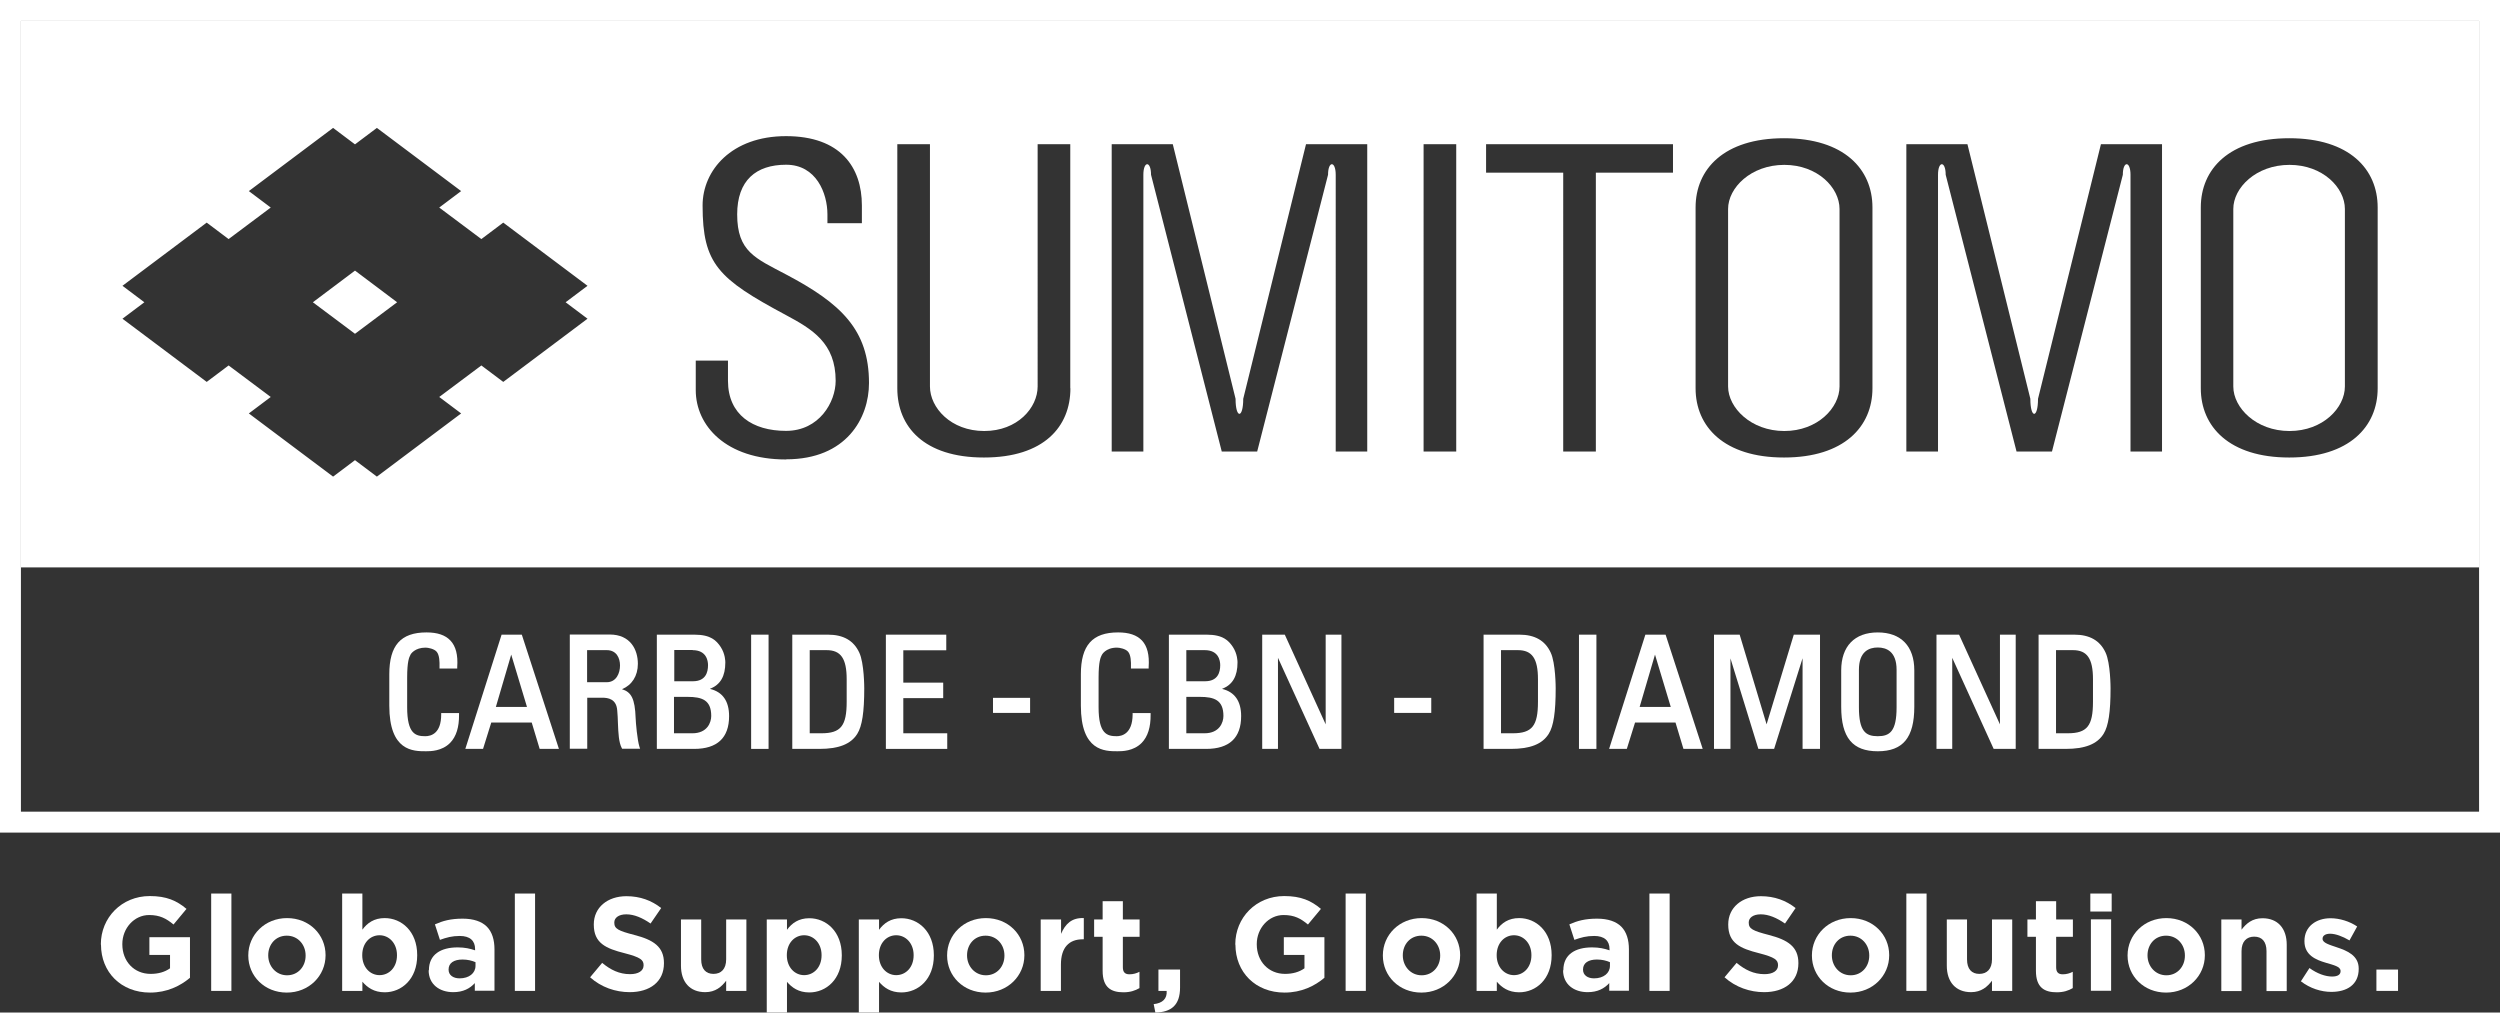
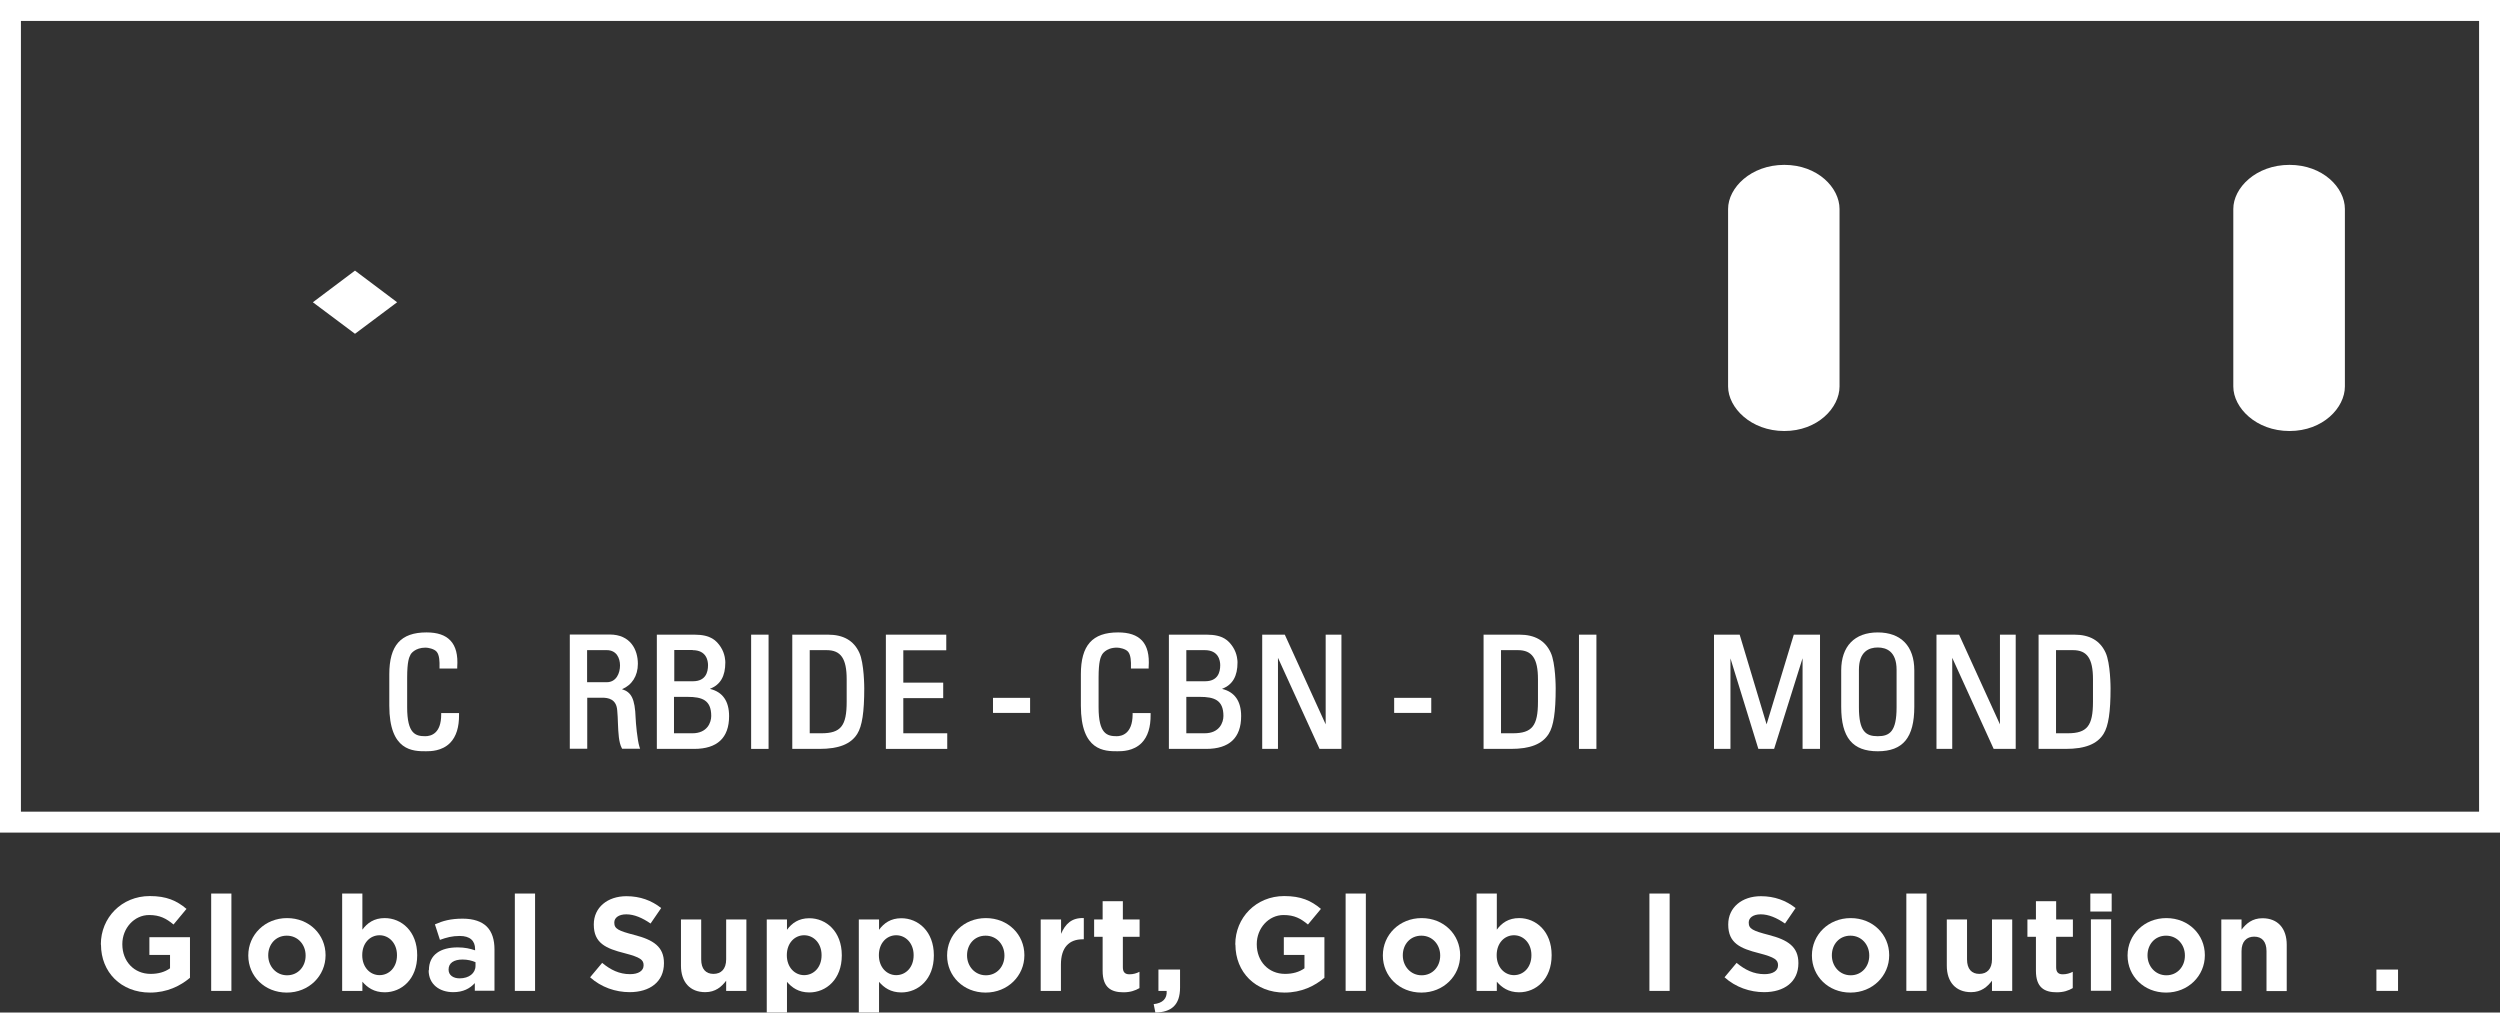
<svg xmlns="http://www.w3.org/2000/svg" id="logo" viewBox="0 0 179.23 72.59">
  <rect x="0" y="0" width="179.23" height="72.59" fill="#333333" stroke="none" />
  <defs>
    <style>.cls-1{fill:#fff;}</style>
  </defs>
-   <path class="cls-1" d="m1.5,1.5v39.18h176.23V1.5H1.5Zm40.62,21.35l-6.04,4.53-1.57-1.18-3.02,2.26,1.57,1.18-6.04,4.53-1.57-1.18-1.57,1.18-6.04-4.53,1.57-1.18-3.02-2.26-1.57,1.18-6.04-4.53,1.57-1.18-1.57-1.18,6.04-4.53,1.57,1.18,3.02-2.26-1.57-1.18,6.04-4.53,1.57,1.18,1.57-1.18,6.04,4.53-1.57,1.18,3.02,2.26,1.57-1.18,6.04,4.53-1.57,1.18,1.57,1.18Zm14.23,10.09c-4.32,0-6.47-2.43-6.47-4.97v-2.12h2.31v1.45c0,2.43,1.77,3.59,4.16,3.59s3.56-2.07,3.56-3.59c0-2.71-1.68-3.7-3.56-4.71-4.86-2.6-5.98-3.66-5.98-7.86,0-2.52,2.08-4.97,5.98-4.97s5.44,2.22,5.44,4.97v1.27h-2.47v-.63c0-1.52-.8-3.56-2.96-3.56s-3.51,1.12-3.51,3.56c0,2.67,1.3,3.14,3.51,4.31,3.9,2.06,5.94,3.94,5.94,7.78,0,2.52-1.62,5.47-5.94,5.47Zm20.39-5.1c0,2.74-1.89,4.96-6.2,4.96s-6.21-2.22-6.21-4.96V10.34h2.34v17.37c0,1.52,1.5,3.19,3.89,3.19s3.83-1.67,3.83-3.19V10.34h2.34v17.5Zm21.29,4.53h-2.27V12.53c0-1.01-.55-1.01-.55,0l-5.08,19.84h-2.54l-5.07-19.84c0-1.01-.55-1.01-.55,0v19.84h-2.27V10.34h4.38l4.5,18.25c0,1.44.55,1.44.55,0l4.5-18.25h4.39v22.03Zm6.37,0h-2.34V10.34h2.34v22.03Zm15.54-19.99h-5.53v19.99h-2.34V12.38h-5.53v-2.04h13.4v2.04Zm14.3,15.46c0,2.74-2.03,4.96-6.34,4.96s-6.34-2.22-6.34-4.96v-12.97c0-2.74,2.03-4.96,6.34-4.96s6.34,2.22,6.34,4.96v12.97Zm20.77,4.53h-2.27V12.53c0-1.01-.55-1.01-.55,0l-5.08,19.84h-2.54l-5.08-19.84c0-1.01-.55-1.01-.55,0v19.84h-2.27V10.34h4.38l4.51,18.25c0,1.44.55,1.44.55,0l4.51-18.25h4.38v22.03Zm15.45-4.53c0,2.74-2.03,4.96-6.34,4.96s-6.34-2.22-6.34-4.96v-12.97c0-2.74,2.02-4.96,6.34-4.96s6.34,2.22,6.34,4.96v12.97Z" />
  <polygon class="cls-1" points="22.43 21.67 25.45 23.93 28.47 21.67 25.45 19.4 22.43 21.67" />
  <path class="cls-1" d="m127.92,11.82c-2.39,0-4.03,1.64-4.03,3.16v12.73c0,1.52,1.64,3.19,4.03,3.19s3.96-1.67,3.96-3.19v-12.73c0-1.52-1.57-3.16-3.96-3.16Z" />
  <path class="cls-1" d="m164.14,11.82c-2.4,0-4.03,1.64-4.03,3.16v12.73c0,1.52,1.63,3.19,4.03,3.19s3.97-1.67,3.97-3.19v-12.73c0-1.52-1.58-3.16-3.97-3.16Z" />
  <path class="cls-1" d="m31.63,51.11v.12c0,1.35-.72,1.55-1.14,1.55-.69,0-1.3-.16-1.3-2.07v-2.13c0-1.18.15-1.47.23-1.62.02-.08.33-.53,1.09-.53.17,0,.62.08.8.3.2.24.21.73.2,1.08v.12s1.27,0,1.27,0v-.11c.06-.86-.1-1.49-.49-1.9-.37-.39-.93-.58-1.71-.58-1.85,0-2.67.93-2.67,3v2.25c0,3.27,1.71,3.27,2.63,3.27.31,0,1.14,0,1.73-.6.44-.45.65-1.13.64-2.03v-.11h-1.28Z" />
-   <path class="cls-1" d="m35.96,45.5l-2.6,8.19h1.27l.59-1.89h2.9l.57,1.89h1.38l-2.66-8.19h-1.46Zm-.41,5.18l1.1-3.75,1.13,3.75h-2.23Z" />
  <path class="cls-1" d="m45.57,51.48c-.05-1.4-.31-1.86-.98-2.07.71-.29,1.14-.95,1.14-1.82,0-1.01-.53-2.1-2.02-2.1h-2.86v8.19h1.25v-3.66h1.07c.43,0,1.02.09,1.08.91.03.31.04.61.05.91.03.74.06,1.37.27,1.78l.03.06h1.29l-.05-.15c-.15-.48-.26-1.71-.27-2.05Zm-3.48-4.87h1.41c.7,0,.95.57.95,1.1s-.25,1.2-.96,1.2h-1.4v-2.3Z" />
  <path class="cls-1" d="m50.9,49.38c.75-.29,1.1-.9,1.1-1.89,0-.06,0-.61-.34-1.12-.3-.44-.69-.87-1.87-.87h-2.7v8.19h2.67c1.66,0,2.51-.79,2.51-2.35,0-1.07-.46-1.73-1.36-1.95Zm-1.25-2.77c1,0,1.11.76,1.11,1.08,0,.52-.18,1.14-1.06,1.15h-1.36v-2.24h1.32Zm-1.32,3.35h.96c1.05,0,1.7.23,1.7,1.37,0,.46-.28,1.24-1.35,1.24h-1.32v-2.61Z" />
  <rect class="cls-1" x="53.85" y="45.5" width="1.25" height="8.19" />
  <path class="cls-1" d="m59.36,45.5h-2.56v8.19h1.94c1.39,0,2.26-.34,2.72-1.08.35-.56.5-1.56.5-3.27,0-.02,0-1.81-.36-2.56-.4-.86-1.14-1.28-2.24-1.28Zm-1.32,1.11h1.22c1.02,0,1.44.6,1.44,2.09v1.61c0,1.73-.42,2.26-1.81,2.26h-.84v-5.96Z" />
  <polygon class="cls-1" points="64.76 50.05 67.62 50.05 67.62 48.94 64.76 48.94 64.76 46.62 67.84 46.62 67.84 45.5 63.51 45.5 63.51 53.69 67.91 53.69 67.91 52.57 64.76 52.57 64.76 50.05" />
  <rect class="cls-1" x="71.19" y="50.03" width="2.66" height="1.08" />
  <path class="cls-1" d="m81.2,51.11v.12c-.01,1.4-.8,1.55-1.14,1.55-.69,0-1.3-.16-1.3-2.07v-2.13c0-1.18.15-1.46.23-1.62,0,0,.25-.53,1.09-.53.17,0,.62.08.8.3.2.24.21.73.2,1.08v.12s1.27,0,1.27,0v-.11c.06-.87-.1-1.49-.48-1.9-.37-.39-.93-.58-1.71-.58-1.85,0-2.67.93-2.67,3v2.25c0,3.27,1.71,3.27,2.63,3.27.31,0,1.14,0,1.73-.6.44-.45.65-1.13.64-2.03v-.11h-1.28Z" />
  <path class="cls-1" d="m87.62,49.38c.75-.29,1.1-.9,1.1-1.89,0-.06,0-.61-.34-1.12-.3-.44-.69-.87-1.87-.87h-2.71v8.19h2.67c1.66,0,2.51-.79,2.51-2.35,0-1.07-.46-1.73-1.36-1.95Zm-2.57-.53v-2.24h1.32c1,0,1.11.76,1.11,1.08,0,.52-.18,1.14-1.06,1.15h-1.36Zm0,3.72v-2.61h.96c1.05,0,1.7.23,1.7,1.37,0,.46-.28,1.24-1.35,1.24h-1.32Z" />
  <polygon class="cls-1" points="95.04 51.93 92.11 45.5 90.49 45.5 90.49 53.69 91.62 53.69 91.62 47.16 94.6 53.69 96.17 53.69 96.17 45.5 95.04 45.5 95.04 51.93" />
  <rect class="cls-1" x="99.95" y="50.03" width="2.66" height="1.08" />
  <path class="cls-1" d="m108.92,45.5h-2.56v8.19h1.95c1.39,0,2.26-.34,2.72-1.08.35-.55.5-1.56.5-3.27,0-.02,0-1.81-.36-2.56-.4-.86-1.14-1.28-2.24-1.28Zm-1.32,1.11h1.22c1.02,0,1.44.6,1.44,2.09v1.61c0,1.73-.42,2.26-1.81,2.26h-.84v-5.96Z" />
  <rect class="cls-1" x="113.2" y="45.5" width="1.25" height="8.19" />
-   <path class="cls-1" d="m117.96,45.5l-2.6,8.19h1.27l.59-1.89h2.9l.57,1.89h1.38l-2.66-8.19h-1.46Zm-.41,5.18l1.1-3.75,1.13,3.75h-2.23Z" />
  <polygon class="cls-1" points="126.65 51.93 124.72 45.5 122.88 45.5 122.88 53.69 124.06 53.69 124.06 47.2 126.06 53.69 127.19 53.69 129.23 47.19 129.23 53.69 130.48 53.69 130.48 45.5 128.6 45.5 126.65 51.93" />
  <path class="cls-1" d="m134.62,45.34c-1.66,0-2.62.99-2.62,2.72v2.61c0,2.21.81,3.19,2.62,3.19s2.62-.98,2.62-3.19v-2.61c0-1.73-.95-2.72-2.62-2.72Zm-1.35,2.68c0-1.32.73-1.6,1.35-1.6s1.35.28,1.35,1.6v2.69c0,1.73-.49,2.07-1.35,2.07s-1.35-.34-1.35-2.07v-2.69Z" />
  <polygon class="cls-1" points="143.38 51.93 140.45 45.5 138.83 45.5 138.83 53.69 139.96 53.69 139.96 47.16 142.93 53.69 144.51 53.69 144.51 45.5 143.38 45.5 143.38 51.93" />
  <path class="cls-1" d="m150.95,46.78c-.4-.86-1.14-1.28-2.24-1.28h-2.56v8.19h1.94c1.39,0,2.26-.34,2.72-1.08.35-.56.5-1.56.5-3.27,0-.02,0-1.8-.36-2.56Zm-3.56-.17h1.22c1.02,0,1.44.6,1.44,2.09v1.61c0,1.73-.42,2.26-1.81,2.26h-.84v-5.96Z" />
  <path class="cls-1" d="m177.73,1.5v56.69H1.5V1.5h176.23m1.5-1.5H0v59.69h179.23V0h0Z" />
  <path class="cls-1" d="m7.23,67.72v-.02c0-1.9,1.48-3.46,3.51-3.46,1.2,0,1.93.33,2.63.92l-.93,1.12c-.52-.43-.98-.68-1.75-.68-1.07,0-1.92.95-1.92,2.08v.02c0,1.22.84,2.12,2.03,2.12.54,0,1.01-.13,1.39-.4v-.96h-1.48v-1.27h2.91v2.91c-.69.58-1.64,1.06-2.86,1.06-2.08,0-3.52-1.46-3.52-3.44Z" />
  <path class="cls-1" d="m15.14,64.06h1.45v6.98h-1.45v-6.98Z" />
  <path class="cls-1" d="m17.8,68.51v-.02c0-1.47,1.19-2.67,2.78-2.67s2.76,1.18,2.76,2.65v.02c0,1.47-1.19,2.67-2.78,2.67s-2.76-1.18-2.76-2.65Zm4.11,0v-.02c0-.75-.54-1.41-1.35-1.41s-1.33.64-1.33,1.4v.02c0,.76.55,1.42,1.35,1.42s1.33-.64,1.33-1.4Z" />
  <path class="cls-1" d="m25.98,70.37v.67h-1.45v-6.98h1.45v2.59c.35-.48.84-.83,1.6-.83,1.2,0,2.33.94,2.33,2.65v.02c0,1.71-1.12,2.65-2.33,2.65-.77,0-1.25-.35-1.6-.76Zm2.48-1.88v-.02c0-.85-.57-1.42-1.25-1.42s-1.24.56-1.24,1.42v.02c0,.85.56,1.42,1.24,1.42s1.25-.55,1.25-1.42Z" />
  <path class="cls-1" d="m30.75,69.57v-.02c0-1.12.85-1.63,2.06-1.63.52,0,.89.09,1.25.21v-.09c0-.6-.37-.94-1.1-.94-.55,0-.95.11-1.42.28l-.36-1.11c.56-.25,1.12-.41,1.99-.41.79,0,1.37.21,1.73.57.38.38.55.95.55,1.63v2.97h-1.41v-.55c-.35.39-.84.65-1.55.65-.97,0-1.76-.55-1.76-1.57Zm3.34-.33v-.26c-.25-.11-.57-.19-.93-.19-.62,0-1,.25-1,.71v.02c0,.39.33.62.79.62.68,0,1.14-.37,1.14-.9Z" />
  <path class="cls-1" d="m36.91,64.06h1.45v6.98h-1.45v-6.98Z" />
  <path class="cls-1" d="m42.3,70.07l.87-1.04c.6.5,1.23.81,2,.81.6,0,.97-.24.97-.63v-.02c0-.37-.23-.56-1.35-.85-1.35-.34-2.22-.72-2.22-2.05v-.02c0-1.21.98-2.02,2.34-2.02.98,0,1.81.31,2.49.85l-.76,1.11c-.59-.41-1.18-.66-1.74-.66s-.86.26-.86.58v.02c0,.44.29.58,1.44.88,1.36.35,2.12.84,2.12,2.01v.02c0,1.33-1.01,2.07-2.46,2.07-1.01,0-2.04-.35-2.84-1.07Z" />
  <path class="cls-1" d="m48.82,69.24v-3.32h1.45v2.86c0,.69.33,1.04.88,1.04s.91-.35.91-1.04v-2.86h1.45v5.12h-1.45v-.73c-.33.43-.76.82-1.5.82-1.1,0-1.74-.73-1.74-1.9Z" />
  <path class="cls-1" d="m54.97,65.92h1.45v.74c.35-.48.84-.83,1.6-.83,1.2,0,2.33.94,2.33,2.65v.02c0,1.71-1.12,2.65-2.33,2.65-.77,0-1.25-.35-1.6-.76v2.2h-1.45v-6.65Zm3.93,2.57v-.02c0-.85-.57-1.42-1.25-1.42s-1.24.56-1.24,1.42v.02c0,.85.56,1.42,1.24,1.42s1.25-.55,1.25-1.42Z" />
  <path class="cls-1" d="m61.57,65.92h1.45v.74c.35-.48.84-.83,1.6-.83,1.2,0,2.33.94,2.33,2.65v.02c0,1.71-1.12,2.65-2.33,2.65-.77,0-1.25-.35-1.6-.76v2.2h-1.45v-6.65Zm3.93,2.57v-.02c0-.85-.57-1.42-1.25-1.42s-1.24.56-1.24,1.42v.02c0,.85.56,1.42,1.24,1.42s1.25-.55,1.25-1.42Z" />
  <path class="cls-1" d="m67.9,68.51v-.02c0-1.47,1.19-2.67,2.78-2.67s2.76,1.18,2.76,2.65v.02c0,1.47-1.19,2.67-2.78,2.67s-2.76-1.18-2.76-2.65Zm4.11,0v-.02c0-.75-.54-1.41-1.35-1.41s-1.33.64-1.33,1.4v.02c0,.76.55,1.42,1.35,1.42s1.33-.64,1.33-1.4Z" />
  <path class="cls-1" d="m74.62,65.92h1.45v1.03c.3-.71.77-1.17,1.63-1.13v1.52h-.08c-.97,0-1.56.58-1.56,1.81v1.89h-1.45v-5.12Z" />
  <path class="cls-1" d="m79.05,69.59v-2.43h-.61v-1.24h.61v-1.31h1.45v1.31h1.2v1.24h-1.2v2.19c0,.33.14.5.47.5.27,0,.51-.07.72-.18v1.17c-.31.18-.66.3-1.15.3-.89,0-1.49-.35-1.49-1.54Z" />
  <path class="cls-1" d="m82.7,71.99c.66-.07.98-.4.94-.95h-.59v-1.53h1.55v1.29c0,1.26-.63,1.77-1.77,1.79l-.12-.6Z" />
  <path class="cls-1" d="m88.56,67.72v-.02c0-1.9,1.48-3.46,3.51-3.46,1.2,0,1.93.33,2.63.92l-.93,1.12c-.52-.43-.97-.68-1.75-.68-1.07,0-1.92.95-1.92,2.08v.02c0,1.22.84,2.12,2.03,2.12.54,0,1.01-.13,1.39-.4v-.96h-1.48v-1.27h2.91v2.91c-.69.58-1.63,1.06-2.86,1.06-2.08,0-3.52-1.46-3.52-3.44Z" />
  <path class="cls-1" d="m96.47,64.06h1.45v6.98h-1.45v-6.98Z" />
  <path class="cls-1" d="m99.14,68.51v-.02c0-1.47,1.19-2.67,2.78-2.67s2.76,1.18,2.76,2.65v.02c0,1.47-1.19,2.67-2.78,2.67s-2.76-1.18-2.76-2.65Zm4.11,0v-.02c0-.75-.54-1.41-1.35-1.41s-1.33.64-1.33,1.4v.02c0,.76.55,1.42,1.35,1.42s1.33-.64,1.33-1.4Z" />
  <path class="cls-1" d="m107.31,70.37v.67h-1.45v-6.98h1.45v2.59c.35-.48.84-.83,1.6-.83,1.2,0,2.33.94,2.33,2.65v.02c0,1.71-1.12,2.65-2.33,2.65-.77,0-1.25-.35-1.6-.76Zm2.48-1.88v-.02c0-.85-.57-1.42-1.25-1.42s-1.24.56-1.24,1.42v.02c0,.85.56,1.42,1.24,1.42s1.25-.55,1.25-1.42Z" />
-   <path class="cls-1" d="m112.08,69.57v-.02c0-1.12.85-1.63,2.06-1.63.52,0,.89.09,1.25.21v-.09c0-.6-.37-.94-1.1-.94-.55,0-.95.11-1.42.28l-.36-1.11c.56-.25,1.12-.41,1.99-.41.79,0,1.37.21,1.73.57.38.38.55.95.55,1.63v2.97h-1.41v-.55c-.35.39-.84.65-1.55.65-.97,0-1.76-.55-1.76-1.57Zm3.34-.33v-.26c-.25-.11-.57-.19-.93-.19-.62,0-1,.25-1,.71v.02c0,.39.33.62.79.62.68,0,1.14-.37,1.14-.9Z" />
  <path class="cls-1" d="m118.25,64.06h1.45v6.98h-1.45v-6.98Z" />
  <path class="cls-1" d="m123.63,70.07l.87-1.04c.6.5,1.23.81,2,.81.6,0,.97-.24.97-.63v-.02c0-.37-.23-.56-1.35-.85-1.35-.34-2.22-.72-2.22-2.05v-.02c0-1.21.98-2.02,2.34-2.02.98,0,1.81.31,2.49.85l-.76,1.11c-.59-.41-1.18-.66-1.74-.66s-.86.26-.86.58v.02c0,.44.29.58,1.44.88,1.36.35,2.12.84,2.12,2.01v.02c0,1.33-1.01,2.07-2.46,2.07-1.01,0-2.04-.35-2.84-1.07Z" />
  <path class="cls-1" d="m129.9,68.51v-.02c0-1.47,1.19-2.67,2.78-2.67s2.76,1.18,2.76,2.65v.02c0,1.47-1.19,2.67-2.78,2.67s-2.76-1.18-2.76-2.65Zm4.11,0v-.02c0-.75-.54-1.41-1.35-1.41s-1.33.64-1.33,1.4v.02c0,.76.55,1.42,1.35,1.42s1.33-.64,1.33-1.4Z" />
  <path class="cls-1" d="m136.67,64.06h1.45v6.98h-1.45v-6.98Z" />
  <path class="cls-1" d="m139.57,69.24v-3.32h1.45v2.86c0,.69.33,1.04.88,1.04s.91-.35.91-1.04v-2.86h1.45v5.12h-1.45v-.73c-.33.43-.76.82-1.5.82-1.1,0-1.74-.73-1.74-1.9Z" />
  <path class="cls-1" d="m145.96,69.59v-2.43h-.61v-1.24h.61v-1.31h1.45v1.31h1.2v1.24h-1.2v2.19c0,.33.14.5.47.5.27,0,.51-.07.72-.18v1.17c-.31.18-.66.3-1.15.3-.89,0-1.49-.35-1.49-1.54Z" />
  <path class="cls-1" d="m149.86,64.06h1.53v1.29h-1.53v-1.29Zm.04,1.85h1.45v5.12h-1.45v-5.12Z" />
  <path class="cls-1" d="m152.53,68.51v-.02c0-1.47,1.19-2.67,2.78-2.67s2.76,1.18,2.76,2.65v.02c0,1.47-1.19,2.67-2.78,2.67s-2.76-1.18-2.76-2.65Zm4.11,0v-.02c0-.75-.54-1.41-1.35-1.41s-1.33.64-1.33,1.4v.02c0,.76.55,1.42,1.35,1.42s1.33-.64,1.33-1.4Z" />
  <path class="cls-1" d="m159.25,65.92h1.45v.73c.33-.43.76-.82,1.5-.82,1.1,0,1.74.73,1.74,1.9v3.32h-1.45v-2.86c0-.69-.33-1.04-.88-1.04s-.91.35-.91,1.04v2.86h-1.45v-5.12Z" />
-   <path class="cls-1" d="m164.95,70.36l.62-.96c.55.4,1.14.61,1.62.61.42,0,.61-.15.61-.38v-.02c0-.32-.5-.42-1.06-.59-.72-.21-1.53-.55-1.53-1.54v-.02c0-1.04.84-1.63,1.87-1.63.65,0,1.36.22,1.91.59l-.55,1c-.51-.3-1.01-.48-1.39-.48-.35,0-.54.15-.54.35v.02c0,.29.49.42,1.04.61.72.24,1.55.58,1.55,1.52v.02c0,1.14-.85,1.65-1.96,1.65-.72,0-1.52-.24-2.2-.77Z" />
  <path class="cls-1" d="m170.37,69.51h1.55v1.53h-1.55v-1.53Z" />
</svg>